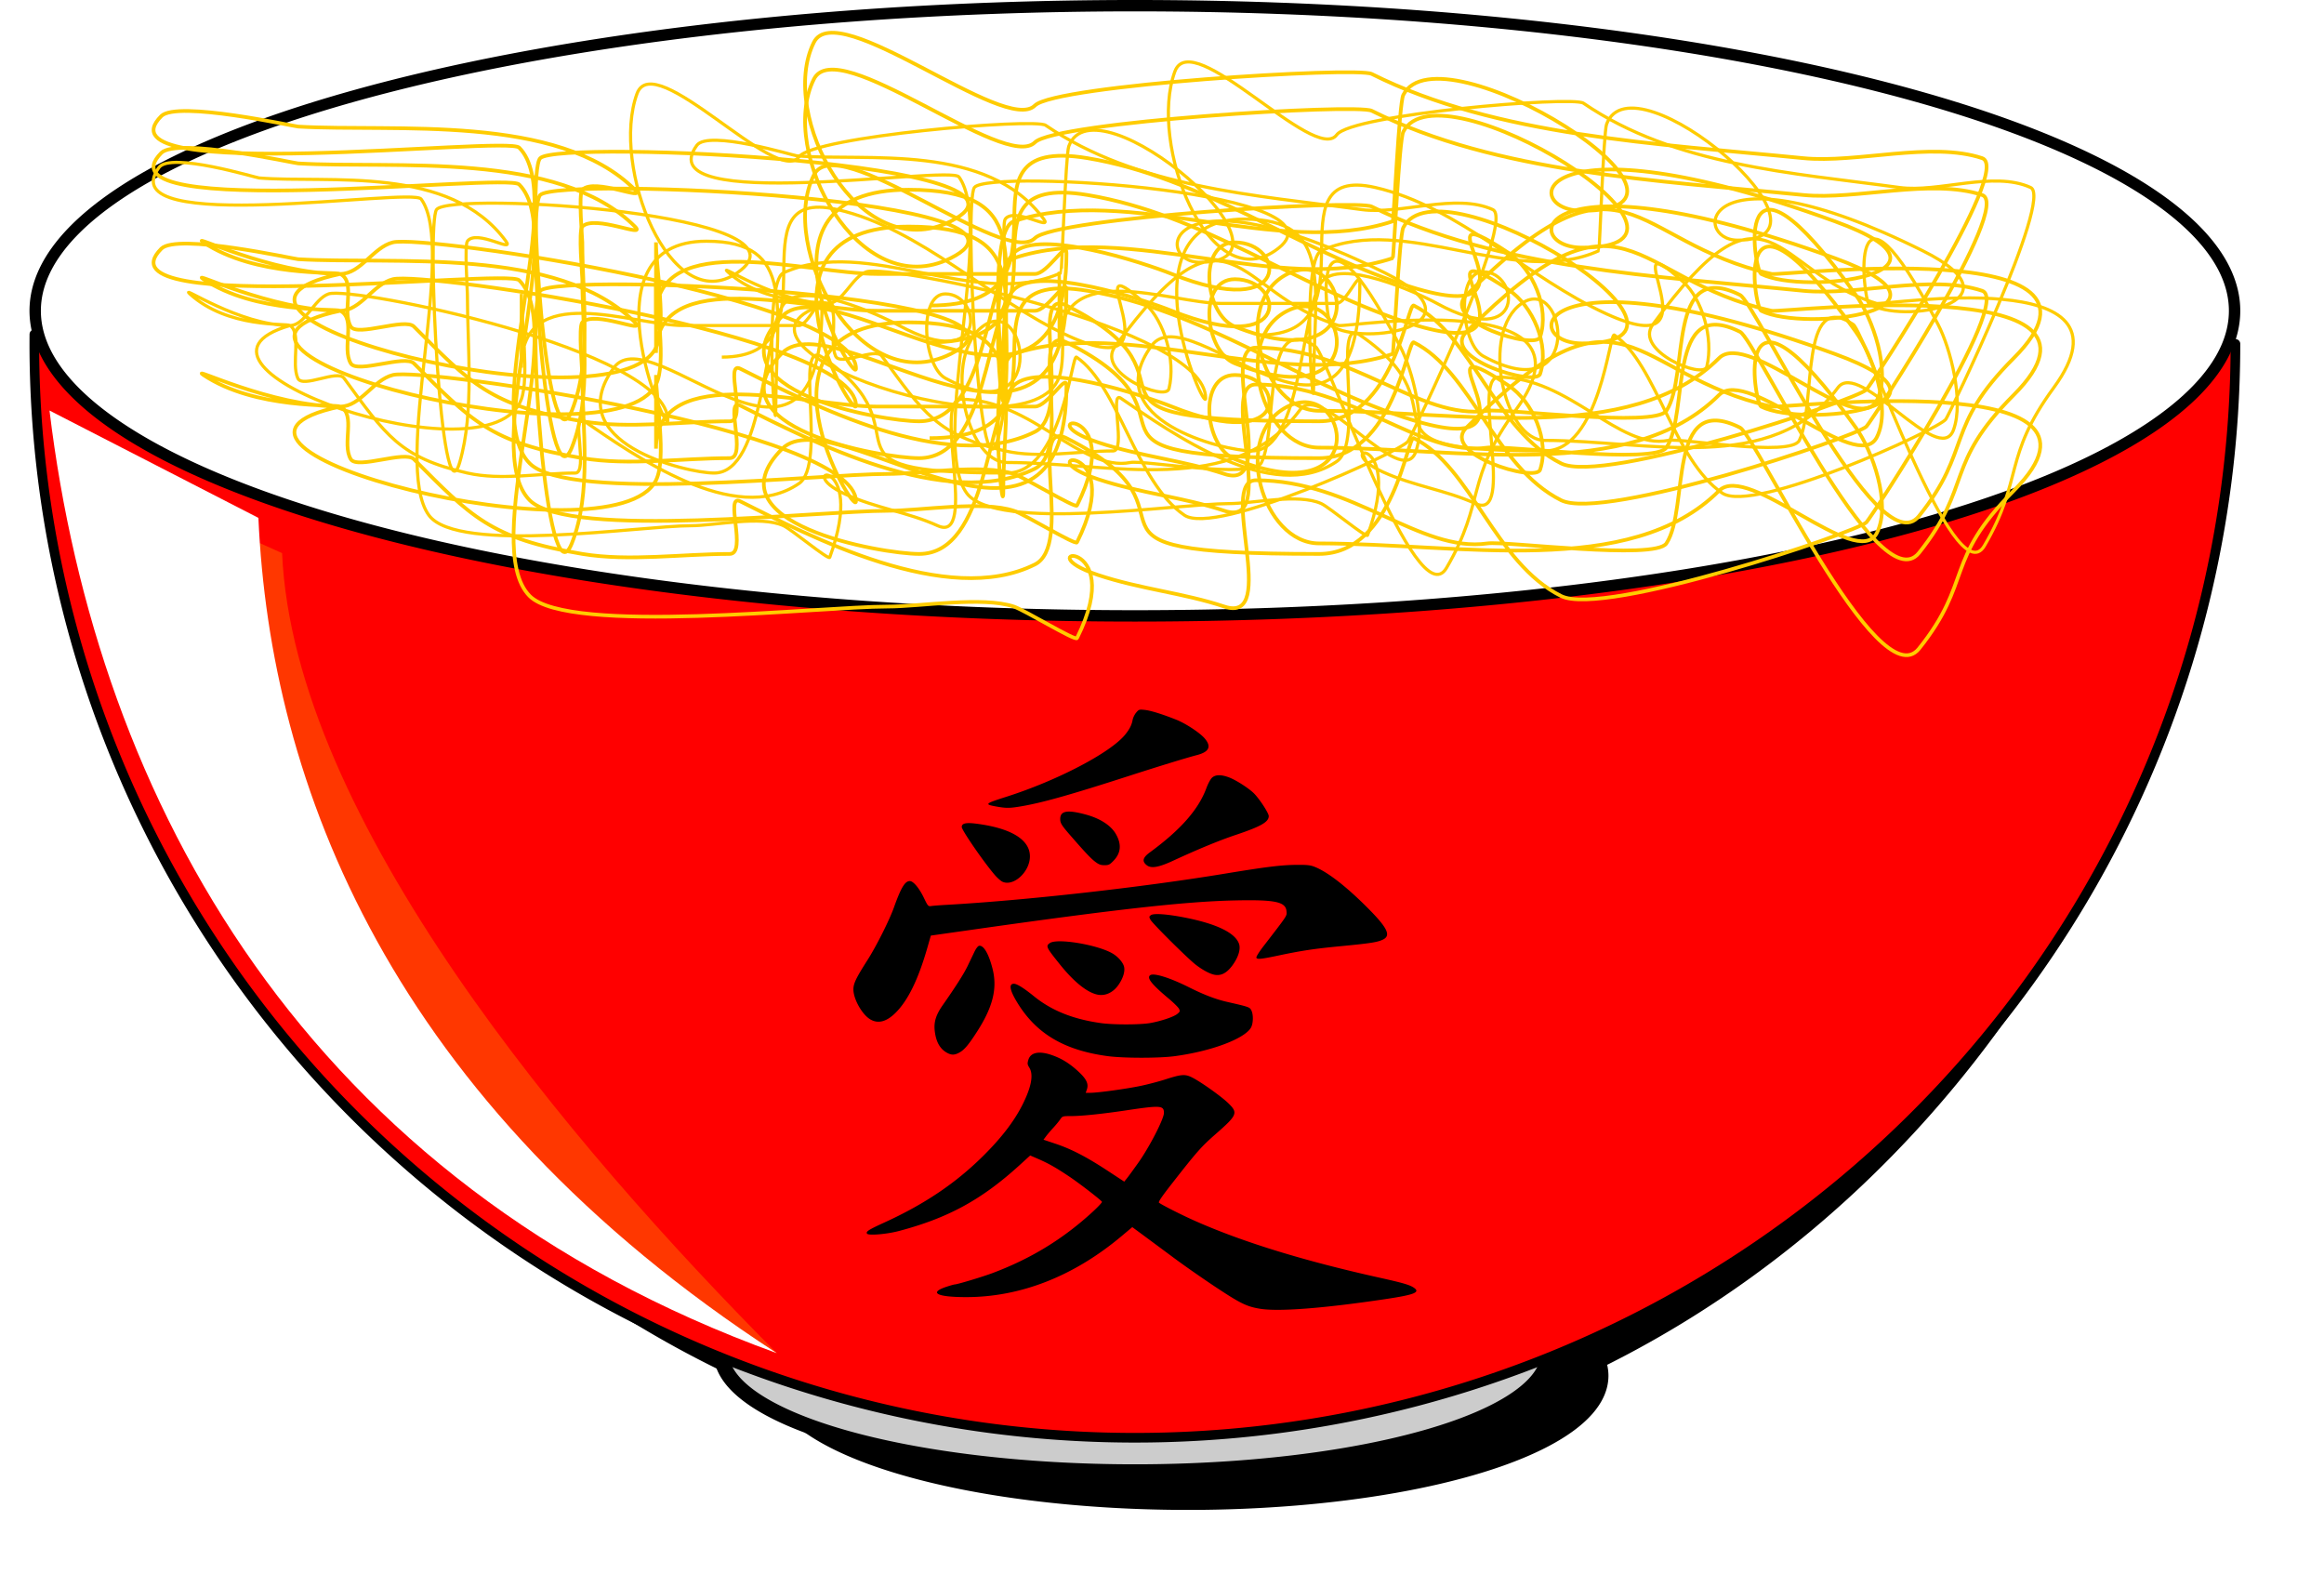
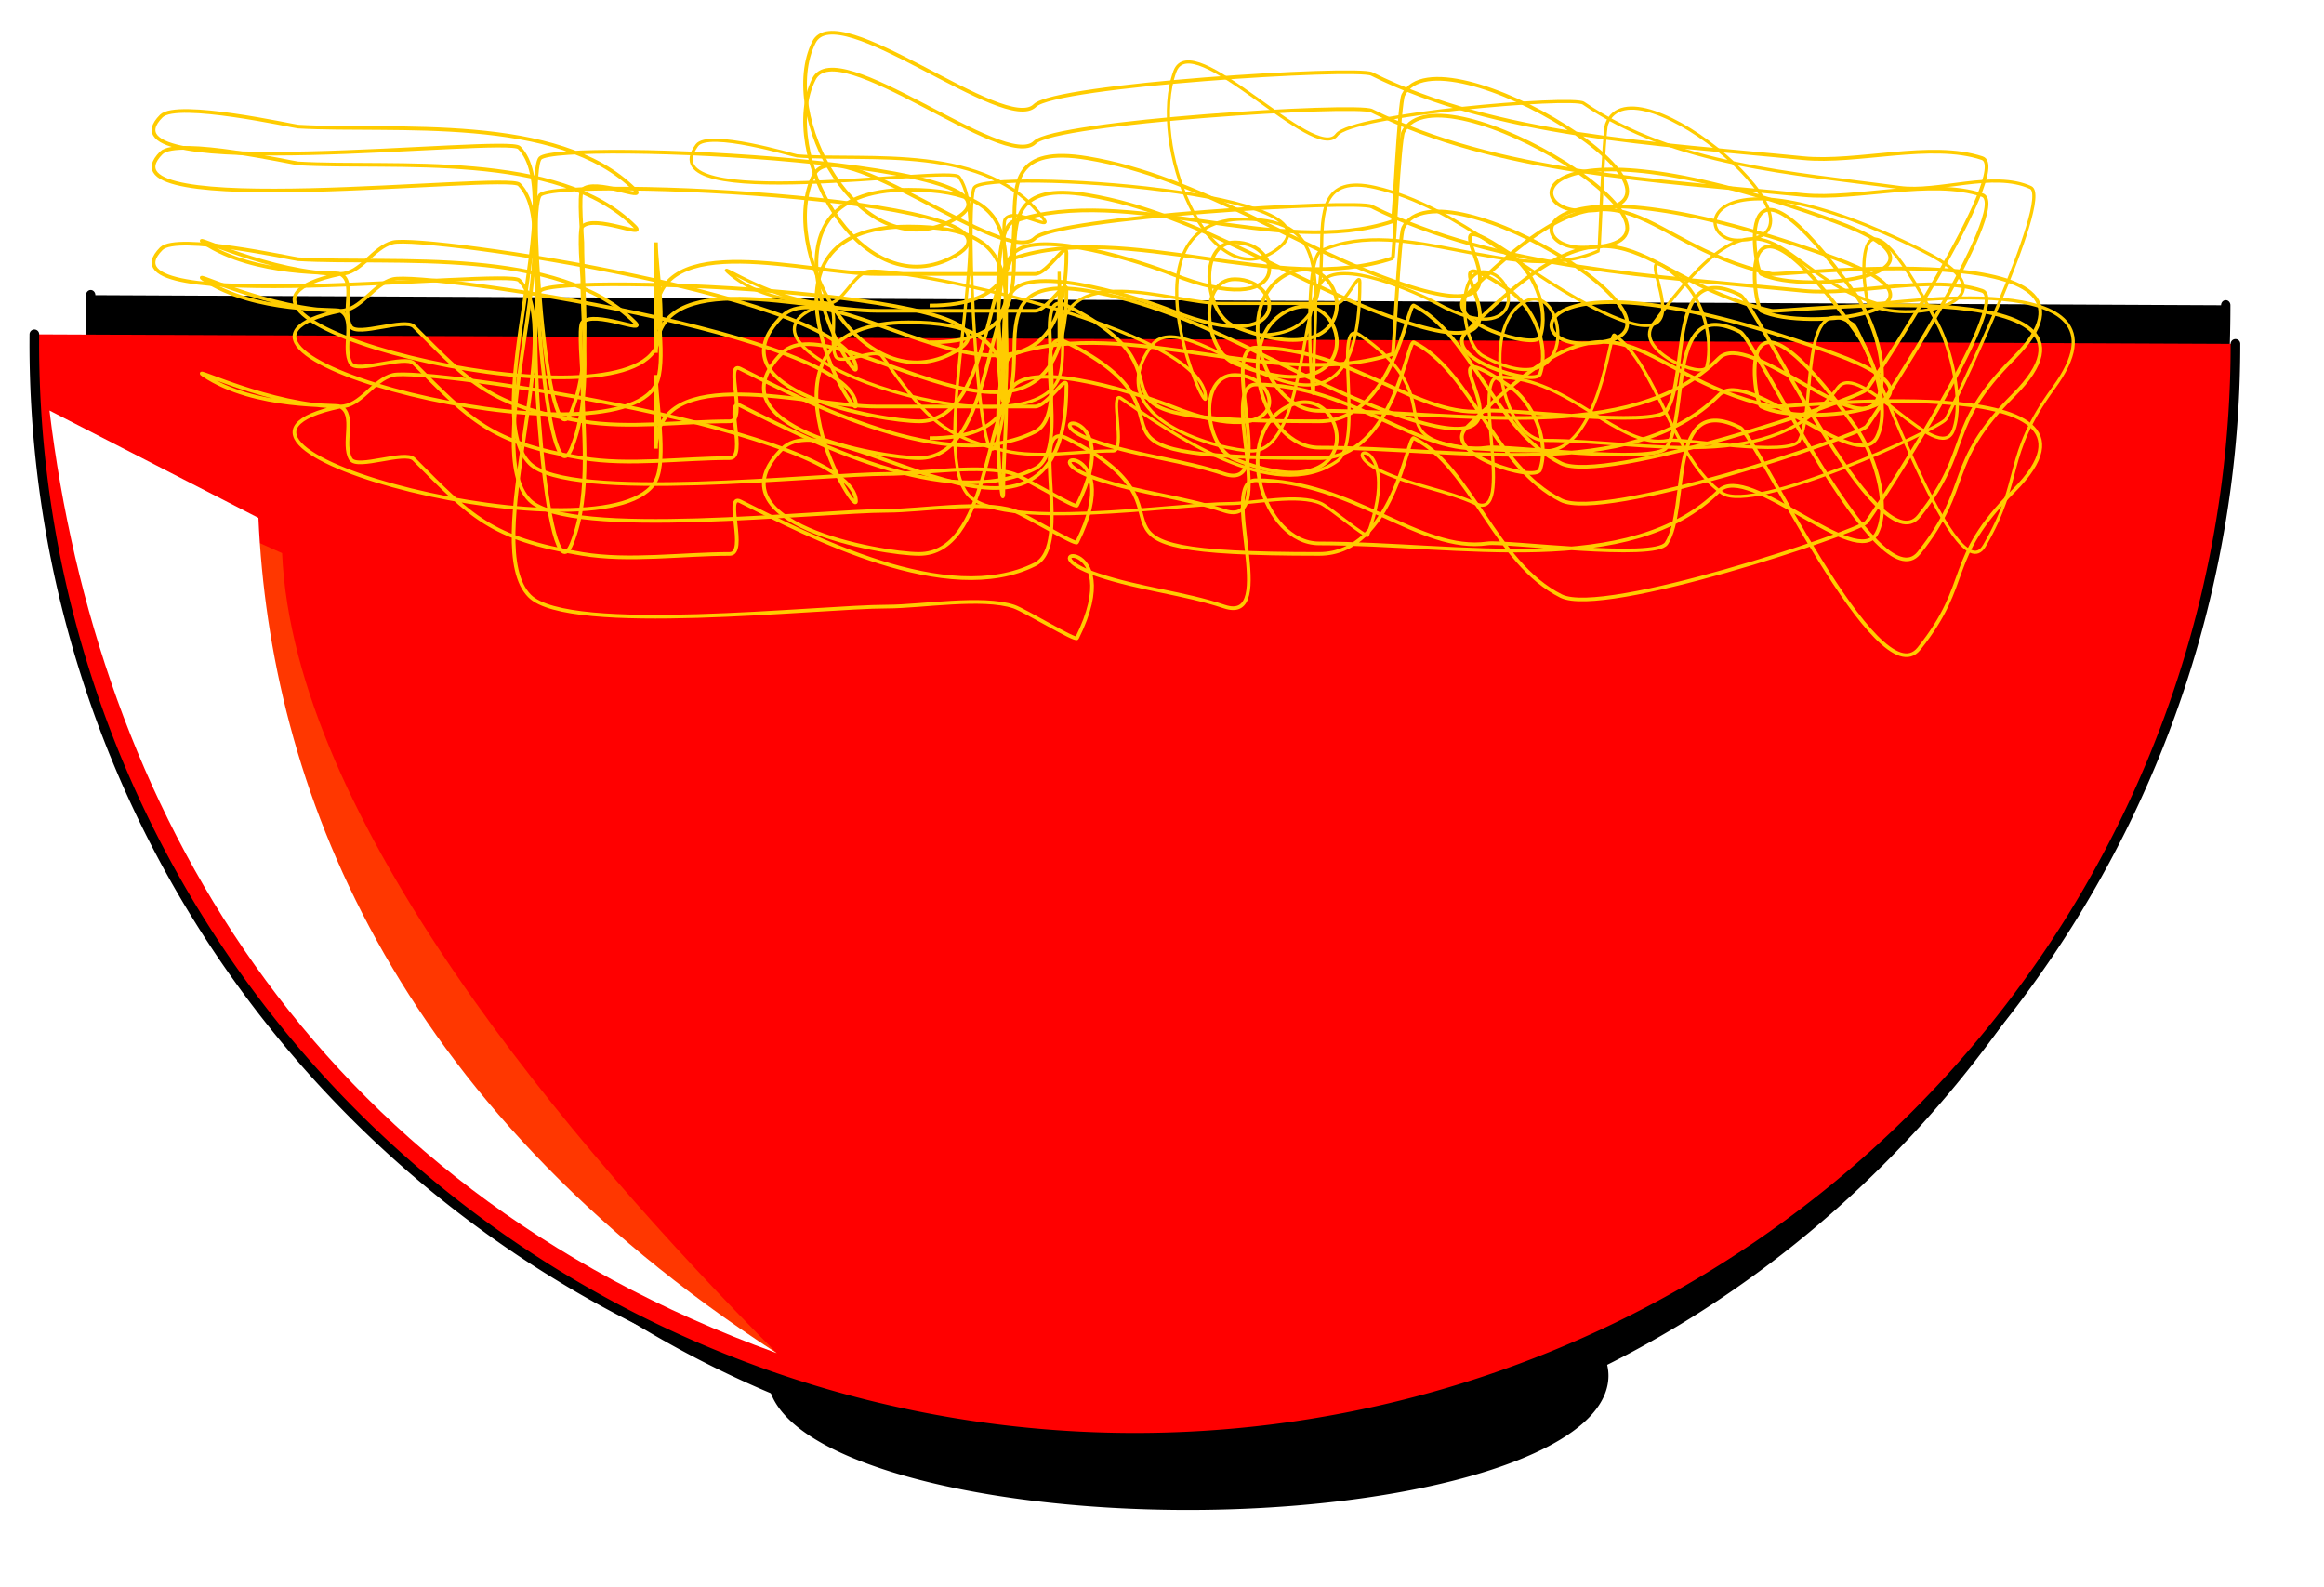
<svg xmlns="http://www.w3.org/2000/svg" width="672.939" height="459.502" viewBox="0 0 630.88 430.783">
  <defs>
    <filter id="c" x="-.068" width="1.136" y="-.054" height="1.107" color-interpolation-filters="sRGB">
      <feGaussianBlur stdDeviation="5.429" />
    </filter>
    <filter id="d" x="-.068" width="1.136" y="-.054" height="1.107" color-interpolation-filters="sRGB">
      <feGaussianBlur stdDeviation="5.429" />
    </filter>
    <filter id="a" x="-.097" width="1.194" y="-.337" height="1.673" color-interpolation-filters="sRGB">
      <feGaussianBlur stdDeviation="9.063" />
    </filter>
    <filter id="b" x="-.036" width="1.073" y="-.073" height="1.145" color-interpolation-filters="sRGB">
      <feGaussianBlur stdDeviation="9.063" />
    </filter>
  </defs>
-   <path d="M-654.64 549.762a112.303 32.303 0 01-112.303 32.303 112.303 32.303 0 01-112.303-32.303 112.303 32.303 0 01112.303-32.303 112.303 32.303 0 01112.303 32.303z" transform="matrix(.998 0 0 1.06 1087.915 -209.323)" stroke="#000" stroke-width="4.108" stroke-linecap="round" stroke-linejoin="bevel" filter="url(#a)" />
+   <path d="M-654.64 549.762a112.303 32.303 0 01-112.303 32.303 112.303 32.303 0 01-112.303-32.303 112.303 32.303 0 01112.303-32.303 112.303 32.303 0 01112.303 32.303" transform="matrix(.998 0 0 1.06 1087.915 -209.323)" stroke="#000" stroke-width="4.108" stroke-linecap="round" stroke-linejoin="bevel" filter="url(#a)" />
  <path d="M-468.182 275.894a298.762 296.908 0 01-150.136 257.562 298.762 296.908 0 01-299.513-1.302 298.762 296.908 0 01-147.863-258.857" transform="matrix(.97 0 0 1.062 1058.34 -210.14)" stroke="#000" stroke-width="2.618" stroke-linecap="round" stroke-linejoin="bevel" filter="url(#b)" />
-   <path d="M420.383 367.214a112.303 32.303 0 01-112.303 32.303 112.303 32.303 0 01-112.303-32.303 112.303 32.303 0 01112.303-32.303 112.303 32.303 0 01112.303 32.303z" fill="#ccc" stroke="#000" stroke-width="4.108" stroke-linecap="round" stroke-linejoin="bevel" />
  <path d="M606.841 93.346a298.762 296.908 0 01-150.136 257.562 298.762 296.908 0 01-299.513-1.302A298.762 296.908 0 019.33 90.749" fill="red" stroke="#000" stroke-width="2.618" stroke-linecap="round" stroke-linejoin="bevel" />
-   <path d="M606.607 84.357A298.527 82.813 0 01308.08 167.17 298.527 82.813 0 019.553 84.357 298.527 82.813 0 01308.08 1.544a298.527 82.813 0 01298.527 82.813z" fill="#fff" stroke="#000" stroke-width="3.089" stroke-linecap="round" stroke-linejoin="bevel" />
  <path d="M92.365 84.357c-51.782 10.915 74.256 42.918 85.715 20 2.915-5.831 0-21.63 0-28.571v20c0-24.035 41.176-11.429 60-11.429h42.857c3.434 0 8.571-9.148 8.571-5.714 0 59.414-62.991 2.991-77.143 17.143-20.318 20.318 26.947 28.571 37.143 28.571 18.756 0 18.186-38.186 25.715-45.714 6.738-6.738 35.433 2.745 42.857 5.714 33.03 13.213 30.717-8.571 17.143-8.571-10.162 0-8.278 19.546 0 22.857 38.049 15.22 30.77-22.528 14.285-14.286-15.43 7.716-6.777 37.143 8.572 37.143 37.917 0 84.552 9.733 108.571-14.286 7.904-7.904 37.604 21.935 42.857 11.429 3.948-7.896-1.216-22.275-5.714-28.572-34.283-47.996-27.557-6.635-25.714-5.714 11.846 5.923 58.789-.18 20-14.286-82.164-29.877-85.916-2.857-68.572-2.857 42.57 0-38.91-50.75-48.571-31.428-1.122 2.244-2.59 34.196-2.857 34.285-30.857 10.286-72-10.285-102.857 0-7.584 2.528-2.858 47.518-2.858 37.143 0-27.563 7.761-45.714-25.714-45.714-46.196 0-14.286 53.273-14.286 48.571 0-19.077-117.025-36.457-125.714-34.285-5.387 1.347-8.732 8.571-14.286 8.571-18.74 0-41.214-11.285-37.142-8.571 14.15 9.433 35.82 7.91 37.142 8.571 4.344 2.172.36 10.122 2.858 14.286 1.71 2.85 14.697-2.446 17.142 0 15.443 15.443 20.629 21.533 45.715 25.714 12.607 2.101 27.147 0 40 0 4.856 0-1.487-16.457 2.857-14.286 18.737 9.369 56.185 29.05 80 17.143 10.536-5.268-1.965-39.554 8.571-34.285 41.95 20.975-8.22 31.428 68.572 31.428 20.355 0 23.962-32.305 25.714-31.428 15.638 7.819 21.97 33.842 40 42.857 11.566 5.783 80.138-17.281 82.857-20 1.266-1.266 39.88-60.04 31.429-62.857-13.817-4.606-34.09 1.448-48.572 0-39.742-3.975-83.218-5.895-117.143-22.858-4.077-2.038-85.868 3.011-91.428 8.572-8.081 8.08-53.67-29.803-60-17.143-9.839 19.677 12.271 61.007 37.143 48.571C289.987 54.118 151.8 47.78 146.65 52.93c-3.854 3.854 1.691 85.772 8.572 68.571 5.496-13.741 2.857-31.25 2.857-45.714 0-1.002-1.093-13.193 0-14.286 3.367-3.367 17.653 3.367 14.285 0-20.808-20.809-65.503-15.618-91.428-17.143-1.2-.07-32.864-7.136-37.143-2.857-18.758 18.758 93.845 5.273 97.143 8.571 13.403 13.403-10.915 71.943 2.857 85.715 10.652 10.651 78.495 2.857 97.143 2.857 9.052 0 25.754-2.844 34.286 0 2.96.987 16.721 9.413 17.142 8.571 14.265-28.528-15.037-24.06 5.715-17.143 11.536 3.846 23.228 4.886 34.285 8.572 15.085 5.028-1.745-34.286 8.572-34.286 26.316 0 44.489 19.767 62.857 17.143 4.9-.7 45.474 4.646 48.571 0 6.331-9.496-.162-41.51 20-31.429 4.245 2.123 37.478 73.868 48.572 60 14.627-18.283 6.756-23.899 25.714-42.857 34.012-34.012-62.977-22.248-65.714-22.857-38.781-8.618-39.435-37.708-82.857 5.714-7.147 7.147 18.813 14.988 20 11.429 2.633-7.899-1.966-18.454-8.572-22.857-28.617-19.078 15.352 23.212-28.571 8.571-29.168-9.722-54.817-29.136-85.714-34.285-39.957-6.66 1.12 40-42.858 40" fill="none" stroke="#fc0" />
  <path d="M92.365 74.357c-51.782 10.915 74.256 42.918 85.715 20 2.915-5.831 0-21.63 0-28.571v20c0-24.035 41.176-11.429 60-11.429h42.857c3.434 0 8.571-9.148 8.571-5.714 0 59.414-62.991 2.991-77.143 17.143-20.318 20.318 26.947 28.571 37.143 28.571 18.756 0 18.186-38.186 25.715-45.714 6.738-6.738 35.433 2.745 42.857 5.714 33.03 13.213 30.717-8.571 17.143-8.571-10.162 0-8.278 19.546 0 22.857 38.049 15.22 30.77-22.528 14.285-14.286-15.43 7.716-6.777 37.143 8.572 37.143 37.917 0 84.552 9.733 108.571-14.286 7.904-7.904 37.604 21.935 42.857 11.429 3.948-7.896-1.216-22.275-5.714-28.572-34.283-47.996-27.557-6.635-25.714-5.714 11.846 5.923 58.789-.18 20-14.286-82.164-29.877-85.916-2.857-68.572-2.857 42.57 0-38.91-50.75-48.571-31.428-1.122 2.244-2.59 34.196-2.857 34.285-30.857 10.286-72-10.285-102.857 0-7.584 2.528-2.858 47.518-2.858 37.143 0-27.563 7.761-45.714-25.714-45.714-46.196 0-14.286 53.273-14.286 48.571 0-19.077-117.025-36.457-125.714-34.285-5.387 1.347-8.732 8.571-14.286 8.571-18.74 0-41.214-11.285-37.142-8.571 14.15 9.433 35.82 7.91 37.142 8.571 4.344 2.172.36 10.122 2.858 14.286 1.71 2.85 14.697-2.446 17.142 0 15.443 15.443 20.629 21.533 45.715 25.714 12.607 2.101 27.147 0 40 0 4.856 0-1.487-16.457 2.857-14.286 18.737 9.369 56.185 29.05 80 17.143 10.536-5.268-1.965-39.554 8.571-34.285 41.95 20.975-8.22 31.428 68.572 31.428 20.355 0 23.962-32.305 25.714-31.428 15.638 7.819 21.97 33.842 40 42.857 11.566 5.783 80.138-17.281 82.857-20 1.266-1.266 39.88-60.04 31.429-62.857-13.817-4.606-34.09 1.448-48.572 0-39.742-3.975-83.218-5.895-117.143-22.858-4.077-2.038-85.868 3.011-91.428 8.572-8.081 8.08-53.67-29.803-60-17.143-9.839 19.677 12.271 61.007 37.143 48.571C289.987 44.118 151.8 37.78 146.65 42.93c-3.854 3.854 1.691 85.772 8.572 68.571 5.496-13.741 2.857-31.25 2.857-45.714 0-1.002-1.093-13.193 0-14.286 3.367-3.367 17.653 3.367 14.285 0-20.808-20.809-65.503-15.618-91.428-17.143-1.2-.07-32.864-7.136-37.143-2.857-18.758 18.758 93.845 5.273 97.143 8.571 13.403 13.403-10.915 71.943 2.857 85.715 10.652 10.651 78.495 2.857 97.143 2.857 9.052 0 25.754-2.844 34.286 0 2.96.987 16.721 9.413 17.142 8.571 14.265-28.528-15.037-24.06 5.715-17.143 11.536 3.846 23.228 4.886 34.285 8.572 15.085 5.028-1.745-34.286 8.572-34.286 26.316 0 44.489 19.767 62.857 17.143 4.9-.7 45.474 4.646 48.571 0 6.331-9.496-.162-41.51 20-31.429 4.245 2.123 37.478 73.868 48.572 60 14.627-18.283 6.756-23.899 25.714-42.857 34.012-34.012-62.977-22.248-65.714-22.857-38.781-8.618-39.435-37.708-82.857 5.714-7.147 7.147 18.813 14.988 20 11.429 2.633-7.899-1.966-18.454-8.572-22.857-28.617-19.078 15.352 23.212-28.571 8.571-29.168-9.722-54.817-29.136-85.714-34.285-39.957-6.66 1.12 40-42.858 40" fill="none" stroke="#fc0" />
  <path d="M92.365 110.357c-51.782 10.915 74.256 42.918 85.715 20 2.915-5.831 0-21.63 0-28.571v20c0-24.035 41.176-11.429 60-11.429h42.857c3.434 0 8.571-9.148 8.571-5.714 0 59.414-62.991 2.991-77.143 17.143-20.318 20.318 26.947 28.571 37.143 28.571 18.756 0 18.186-38.186 25.715-45.714 6.738-6.738 35.433 2.745 42.857 5.714 33.03 13.213 30.717-8.571 17.143-8.571-10.162 0-8.278 19.546 0 22.857 38.049 15.22 30.77-22.528 14.285-14.286-15.43 7.716-6.777 37.143 8.572 37.143 37.917 0 84.552 9.733 108.571-14.286 7.904-7.904 37.604 21.935 42.857 11.429 3.948-7.896-1.216-22.275-5.714-28.572-34.283-47.996-27.557-6.635-25.714-5.714 11.846 5.923 58.789-.18 20-14.286-82.164-29.877-85.916-2.857-68.572-2.857 42.57 0-38.91-50.75-48.571-31.428-1.122 2.244-2.59 34.196-2.857 34.285-30.857 10.286-72-10.285-102.857 0-7.584 2.528-2.858 47.518-2.858 37.143 0-27.563 7.761-45.714-25.714-45.714-46.196 0-14.286 53.273-14.286 48.571 0-19.077-117.025-36.457-125.714-34.285-5.387 1.347-8.732 8.571-14.286 8.571-18.74 0-41.214-11.285-37.142-8.571 14.15 9.433 35.82 7.91 37.142 8.571 4.344 2.172.36 10.122 2.858 14.286 1.71 2.85 14.697-2.446 17.142 0 15.443 15.443 20.629 21.533 45.715 25.714 12.607 2.101 27.147 0 40 0 4.856 0-1.487-16.457 2.857-14.286 18.737 9.369 56.185 29.05 80 17.143 10.536-5.268-1.965-39.554 8.571-34.285 41.95 20.975-8.22 31.428 68.572 31.428 20.355 0 23.962-32.305 25.714-31.428 15.638 7.819 21.97 33.842 40 42.857 11.566 5.783 80.138-17.281 82.857-20 1.266-1.266 39.88-60.04 31.429-62.857-13.817-4.606-34.09 1.448-48.572 0-39.742-3.975-83.218-5.895-117.143-22.858-4.077-2.038-85.868 3.011-91.428 8.572-8.081 8.08-53.67-29.803-60-17.143-9.839 19.677 12.271 61.007 37.143 48.571C289.987 80.118 151.8 73.78 146.65 78.93c-3.854 3.854 1.691 85.772 8.572 68.571 5.496-13.741 2.857-31.25 2.857-45.714 0-1.002-1.093-13.193 0-14.286 3.367-3.367 17.653 3.367 14.285 0-20.808-20.809-65.503-15.618-91.428-17.143-1.2-.07-32.864-7.136-37.143-2.857-18.758 18.758 93.845 5.273 97.143 8.571 13.403 13.403-10.915 71.943 2.857 85.715 10.652 10.651 78.495 2.857 97.143 2.857 9.052 0 25.754-2.844 34.286 0 2.96.987 16.721 9.413 17.142 8.571 14.265-28.528-15.037-24.06 5.715-17.143 11.536 3.846 23.228 4.886 34.285 8.572 15.085 5.028-1.745-34.286 8.572-34.286 26.316 0 44.489 19.767 62.857 17.143 4.9-.7 45.474 4.646 48.571 0 6.331-9.496-.162-41.51 20-31.429 4.245 2.123 37.478 73.868 48.572 60 14.627-18.283 6.756-23.899 25.714-42.857 34.012-34.012-62.977-22.248-65.714-22.857-38.781-8.618-39.435-37.708-82.857 5.714-7.147 7.147 18.813 14.988 20 11.429 2.633-7.899-1.966-18.454-8.572-22.857-28.617-19.078 15.352 23.212-28.571 8.571-29.168-9.722-54.817-29.136-85.714-34.285-39.957-6.66 1.12 40-42.858 40" fill="none" stroke="#fc0" />
-   <path d="M341.978 355.227c-3.532-.59-5.235-1.42-11.733-5.715-3.506-2.317-8.638-5.893-11.404-7.946a4984.202 4984.202 0 00-8.248-6.11l-3.219-2.376-2.845 2.393c-13.022 10.952-27.509 16.631-42.36 16.607-7.957-.013-10.126-1.213-5.136-2.841 1.014-.33 1.99-.602 2.167-.602.66 0 7.415-2.03 10.133-3.045 10.472-3.911 19.258-9.278 27.302-16.677 1.468-1.35 2.598-2.568 2.512-2.707-.333-.54-6.165-5.04-8.899-6.867-3.614-2.417-5.59-3.537-8.38-4.75l-2.205-.958-2.897 2.64c-10.285 9.371-19.424 14.354-32.784 17.873-3.301.87-8.263 1.277-8.615.707-.356-.576.356-1.029 4.88-3.1 10.78-4.937 19.18-10.6 26.581-17.923 5.016-4.963 8.485-9.482 10.766-14.025 2.398-4.775 3.01-8.102 1.84-9.996-.547-.884-.576-1.116-.27-2.14.61-2.035 2.948-2.491 6.443-1.258 2.652.936 4.748 2.237 7.113 4.417 2.233 2.058 2.856 3.375 2.322 4.907l-.31.89H296c2.034 0 9.836-1.076 13.69-1.887 1.951-.411 4.937-1.195 6.634-1.743 4.53-1.461 5.446-1.51 7.534-.406 2.45 1.296 7.66 5.013 9.487 6.768 2.816 2.707 2.597 3.267-3.3 8.432-3.947 3.457-5.038 4.691-11.896 13.459-2.747 3.51-3.766 5.014-3.525 5.2.848.656 6.168 3.344 9.822 4.962 12.944 5.735 29.46 10.817 50.001 15.386 6.474 1.44 8.278 1.97 9.399 2.754 1.78 1.248.117 1.895-7.962 3.098-16.767 2.498-28.878 3.42-33.905 2.58zm-32.981-39.606c3.02-4.252 6.97-11.922 6.97-13.531 0-2.046-.896-2.105-10.345-.687-6.338.95-11.985 1.536-14.851 1.54-2.329.003-2.358.012-2.99.937-.351.514-1.18 1.516-1.84 2.227-.662.712-1.533 1.733-1.937 2.27l-.735.978 3.29 1.102c4.28 1.435 8.357 3.545 14.034 7.265l4.598 3.013.719-.889c.395-.489 1.784-2.39 3.087-4.225zm-8.26-28.944c-11.737-1.576-19.297-6.008-24.456-14.335-2.17-3.502-2.525-5.316-1.041-5.316.826 0 2.68 1.156 5.44 3.394 4.802 3.894 10.627 6.226 18.19 7.285 3.377.473 10.632.465 13.362-.015 2.92-.513 6.331-1.657 7.34-2.461.738-.588.794-.742.504-1.378-.18-.394-1.468-1.67-2.864-2.837-4.623-3.864-6.001-5.626-4.947-6.326.988-.657 5.4.732 10.565 3.326 3.935 1.976 7.16 3.214 10.166 3.903 6.099 1.397 6.242 1.447 6.69 2.313.608 1.176.538 3.663-.134 4.764-1.857 3.047-10.948 6.411-20.817 7.705-4.217.553-13.804.54-17.998-.022zm-43.536-.85c-2-1.04-3.112-2.985-3.458-6.046-.272-2.402.34-4.34 2.214-7.012 3.476-4.955 5.7-8.452 6.71-10.551.592-1.228 1.414-2.944 1.828-3.813.443-.931.97-1.621 1.28-1.679 1.23-.228 2.611 2.114 3.656 6.2 1.36 5.32.118 10.385-4.19 17.084-2.212 3.44-3.375 4.844-4.617 5.576-1.364.805-2.222.865-3.423.241zm-20.985-9.155c-2.18-1.307-4.512-5.43-4.547-8.036-.022-1.651.653-3.068 3.843-8.076 2.375-3.729 5.91-10.761 7.147-14.225 1.934-5.407 3.002-7.184 4.318-7.184.946 0 2.517 1.855 3.78 4.465 1.16 2.397 1.203 2.444 2.09 2.308.498-.076 2.264-.215 3.923-.308 21.516-1.206 53.029-4.732 75.721-8.474 11.287-1.861 15.36-2.36 19.54-2.392 2.846-.022 3.704.076 4.907.56 3.403 1.369 8.22 5.068 13.795 10.594 5.873 5.822 6.996 8 4.704 9.12-1.487.728-3.308 1.014-11.48 1.801-7.24.698-10.6 1.202-16.985 2.55-4.622.976-5.718 1.083-5.912.579-.092-.242.722-1.554 1.958-3.157 6.604-8.56 6.32-8.132 6.227-9.407-.194-2.634-3.05-3.233-14.206-2.981-13.256.299-32.073 2.398-70.754 7.894l-11.594 1.647-.963 3.35c-2.455 8.542-5.225 14.218-8.57 17.563-2.496 2.496-4.796 3.095-6.942 1.809zm61.487-6.746c-2.801-.698-6.27-3.531-9.97-8.14-3.768-4.693-3.907-4.988-2.737-5.808 1.97-1.38 12.943.445 17.008 2.827 1.544.905 2.922 2.51 3.155 3.677.256 1.28-.302 3.06-1.507 4.81-1.513 2.196-3.745 3.184-5.95 2.634zm31.483-5.468c-1.267-.387-3.015-1.381-4.617-2.627-2.221-1.727-11.72-11.165-12.25-12.17-.41-.78-.402-.872.095-1.25.742-.563 4.36-.31 9.243.649 8.636 1.695 13.717 4.171 14.706 7.167.475 1.438-.217 3.65-1.825 5.834-1.654 2.247-3.352 3.007-5.352 2.397zm-57.042-25.12c-.474-.213-1.455-1.085-2.18-1.94-3.081-3.63-8.883-12.065-8.883-12.912 0-1.033 1.138-1.279 4.114-.89 9.392 1.23 14.457 4.377 14.39 8.943-.061 4.15-4.437 8.149-7.44 6.8zm39.154-4.49c-1.344-1.062-1.098-2.063.862-3.5 8.342-6.117 13.167-11.598 15.318-17.397.477-1.287 1.148-2.52 1.574-2.89.946-.825 2.46-.843 4.565-.056 1.997.747 5.656 3.124 6.957 4.52 1.587 1.702 3.843 5.218 3.843 5.99 0 1.603-2.123 2.815-8.933 5.099-4.5 1.509-10.188 3.852-17.074 7.034-3.895 1.8-5.922 2.142-7.112 1.2zm-14.04-.978c-1.207-.928-2.797-2.621-6.914-7.363-2.172-2.501-2.54-3.115-2.534-4.22.012-2.202 1.91-2.541 6.835-1.221 3.942 1.056 6.877 2.931 8.242 5.265 1.62 2.771 1.433 5.173-.566 7.26-1.068 1.114-1.339 1.25-2.5 1.25-1.036 0-1.556-.197-2.563-.971zm-26.754-14.946c-3.37-.601-3.184-.787 2.646-2.64 13.83-4.397 28.312-11.97 32.296-16.888 1.198-1.48 1.767-2.604 2.017-3.988.107-.588.537-1.477.956-1.975.73-.867.83-.898 2.36-.736 1.591.17 4.674 1.127 8.493 2.638 2.579 1.02 6.431 3.548 7.743 5.081 1.908 2.23 1.242 3.672-2.094 4.54-2.772.72-10.24 3.009-18.293 5.607-16.112 5.198-23.657 7.327-29.434 8.302-3.113.526-4.026.534-6.69.059z" />
-   <path d="M78.739 88.356c-37.932 10.926 54.393 42.964 62.787 20.021 2.136-5.837 0-21.654 0-28.602v20.022c0-24.06 30.162-11.44 43.951-11.44h31.394c2.515 0 6.279-9.159 6.279-5.721 0 59.477-46.143 2.994-56.509 17.16-14.884 20.341 19.739 28.603 27.208 28.603 13.739 0 13.322-38.227 18.836-45.763 4.936-6.746 25.956 2.748 31.394 5.72 24.196 13.227 22.5-8.58 12.557-8.58-7.443 0-6.063 19.566 0 22.881 27.872 15.236 22.54-22.552 10.465-14.3-11.304 7.723-4.965 37.182 6.278 37.182 27.776 0 61.937 9.743 79.531-14.301 5.79-7.913 27.546 21.958 31.394 11.44 2.892-7.904-.891-22.298-4.186-28.602-25.113-48.047-20.186-6.642-18.836-5.72 8.677 5.93 43.064-.18 14.65-14.3-60.186-29.91-62.935-2.861-50.23-2.861 31.183 0-28.503-50.804-35.58-31.462-.821 2.246-1.896 34.233-2.092 34.322-22.604 10.297-52.742-10.297-75.345 0-5.555 2.53-2.093 47.569-2.093 37.183 0-27.593 5.685-45.763-18.836-45.763-33.84 0-10.465 53.33-10.465 48.623 0-19.098-85.723-36.497-92.088-34.323-3.946 1.349-6.396 8.581-10.464 8.581-13.728 0-30.19-11.298-27.208-8.58 10.365 9.443 26.238 7.918 27.208 8.58 3.181 2.174.262 10.132 2.093 14.301 1.252 2.853 10.766-2.448 12.557 0 11.312 15.46 15.11 21.556 33.487 25.742 9.235 2.103 19.886 0 29.3 0 3.558 0-1.088-16.475 2.093-14.301 13.726 9.378 41.157 29.081 58.602 17.161 7.718-5.274-1.44-39.596 6.279-34.322 30.729 20.997-6.022 31.462 50.23 31.462 14.91 0 17.552-32.34 18.836-31.462 11.455 7.827 16.093 33.878 29.3 42.903 8.473 5.789 58.703-17.3 60.695-20.022.927-1.267 29.212-60.104 23.022-62.924-10.121-4.61-24.972 1.45-35.58 0-29.111-3.978-60.959-5.901-85.809-22.882-2.986-2.04-62.9 3.015-66.973 8.581-5.92 8.09-39.314-29.835-43.951-17.161-7.207 19.698 8.989 61.072 27.208 48.623 23.372-15.97-77.852-22.316-81.624-17.161-2.823 3.858 1.239 85.864 6.279 68.645 4.026-13.756 2.093-31.283 2.093-45.764 0-1.003-.801-13.206 0-14.3 2.466-3.371 12.93 3.37 10.464 0-15.243-20.831-47.982-15.635-66.973-17.162-.879-.07-24.074-7.143-27.208-2.86-13.74 18.778 68.743 5.279 71.16 8.58 9.817 13.418-7.996 72.02 2.092 85.807 7.803 10.663 57.5 2.86 71.16 2.86 6.63 0 18.865-2.847 25.114 0 2.168.987 12.25 9.423 12.557 8.58 10.45-28.559-11.015-24.086 4.186-17.16 8.45 3.849 17.015 4.89 25.115 8.58 11.05 5.033-1.278-34.323 6.279-34.323 19.277 0 32.59 19.788 46.044 17.162 3.59-.701 33.31 4.65 35.58 0 4.637-9.507-.12-41.555 14.65-31.463 3.11 2.125 27.453 73.946 35.58 60.065 10.714-18.304 4.949-23.925 18.836-42.903 24.914-34.049-46.132-22.273-48.137-22.882-28.408-8.627-28.887-37.748-60.695 5.72-5.235 7.154 13.782 15.004 14.65 11.441 1.93-7.907-1.44-18.473-6.278-22.881-20.963-19.099 11.245 23.237-20.93 8.58-21.365-9.733-40.154-29.167-62.787-34.322-29.269-6.667.822 40.043-31.393 40.043" fill="none" stroke="#fc0" stroke-width=".856" />
  <path d="M224.739 82.356c-37.932 10.926 54.393 42.964 62.787 20.021 2.136-5.837 0-21.654 0-28.602v20.022c0-24.06 30.162-11.44 43.951-11.44h31.394c2.515 0 6.279-9.159 6.279-5.721 0 59.477-46.143 2.994-56.509 17.16-14.884 20.341 19.739 28.603 27.208 28.603 13.739 0 13.322-38.227 18.836-45.763 4.936-6.746 25.956 2.748 31.394 5.72 24.196 13.227 22.5-8.58 12.557-8.58-7.443 0-6.063 19.566 0 22.881 27.872 15.236 22.54-22.552 10.465-14.3-11.304 7.723-4.965 37.182 6.278 37.182 27.776 0 61.937 9.743 79.531-14.301 5.79-7.913 27.546 21.958 31.394 11.44 2.892-7.904-.891-22.298-4.186-28.602-25.113-48.047-20.186-6.642-18.836-5.72 8.677 5.93 43.064-.18 14.65-14.3-60.186-29.91-62.935-2.861-50.23-2.861 31.183 0-28.503-50.804-35.58-31.462-.821 2.246-1.896 34.233-2.092 34.322-22.604 10.297-52.742-10.297-75.345 0-5.555 2.53-2.093 47.569-2.093 37.183 0-27.593 5.685-45.763-18.836-45.763-33.84 0-10.465 53.33-10.465 48.623 0-19.098-85.723-36.497-92.088-34.323-3.946 1.349-6.396 8.581-10.464 8.581-13.728 0-30.19-11.298-27.208-8.58 10.365 9.443 26.238 7.918 27.208 8.58 3.181 2.174.262 10.132 2.093 14.301 1.252 2.853 10.766-2.448 12.557 0 11.312 15.46 15.11 21.556 33.487 25.742 9.235 2.103 19.886 0 29.3 0 3.558 0-1.088-16.475 2.093-14.301 13.726 9.378 41.157 29.081 58.602 17.161 7.718-5.274-1.44-39.596 6.279-34.322 30.729 20.997-6.022 31.462 50.23 31.462 14.91 0 17.552-32.34 18.836-31.462 11.455 7.827 16.093 33.878 29.3 42.903 8.473 5.789 58.703-17.3 60.695-20.022.927-1.267 29.212-60.104 23.022-62.924-10.121-4.61-24.972 1.45-35.58 0-29.111-3.978-60.959-5.901-85.809-22.882-2.986-2.04-62.9 3.015-66.973 8.581-5.92 8.09-39.314-29.835-43.951-17.161-7.207 19.698 8.989 61.072 27.208 48.623 23.372-15.97-77.852-22.316-81.624-17.161-2.823 3.858 1.239 85.864 6.279 68.645 4.026-13.756 2.093-31.283 2.093-45.764 0-1.003-.801-13.206 0-14.3 2.466-3.371 12.93 3.37 10.464 0-15.243-20.831-47.982-15.635-66.973-17.162-.879-.07-24.074-7.143-27.208-2.86-13.74 18.778 68.743 5.279 71.16 8.58 9.817 13.418-7.996 72.02 2.092 85.807 7.803 10.663 57.5 2.86 71.16 2.86 6.63 0 18.865-2.847 25.114 0 2.168.987 12.25 9.423 12.557 8.58 10.45-28.559-11.015-24.086 4.186-17.16 8.45 3.849 17.015 4.89 25.115 8.58 11.05 5.033-1.278-34.323 6.279-34.323 19.277 0 32.59 19.788 46.044 17.162 3.59-.701 33.31 4.65 35.58 0 4.637-9.507-.12-41.555 14.65-31.463 3.11 2.125 27.453 73.946 35.58 60.065 10.714-18.304 4.949-23.925 18.836-42.903 24.914-34.049-46.132-22.273-48.137-22.882-28.408-8.627-28.887-37.748-60.695 5.72-5.235 7.154 13.782 15.004 14.65 11.441 1.93-7.907-1.44-18.473-6.278-22.881-20.963-19.099 11.245 23.237-20.93 8.58-21.365-9.733-40.154-29.167-62.787-34.322-29.269-6.667.822 40.043-31.393 40.043" fill="none" stroke="#fc0" stroke-width=".856" />
  <path d="M-1070.071 298.148l57.142 25.714c3.168 72.02 77.81 160.354 134.286 217.143-119.484-53.115-178.568-136.43-191.428-242.857z" opacity=".577" fill="orange" fill-rule="evenodd" filter="url(#c)" transform="translate(1089.508 -173.72)" />
  <path d="M-1076.071 285.148l56.714 29.143c3.167 72.02 35.666 158.497 140.714 226.714-127.484-46.115-184.568-149.43-197.428-255.857z" fill="#fff" fill-rule="evenodd" filter="url(#d)" transform="translate(1089.508 -173.72)" />
</svg>